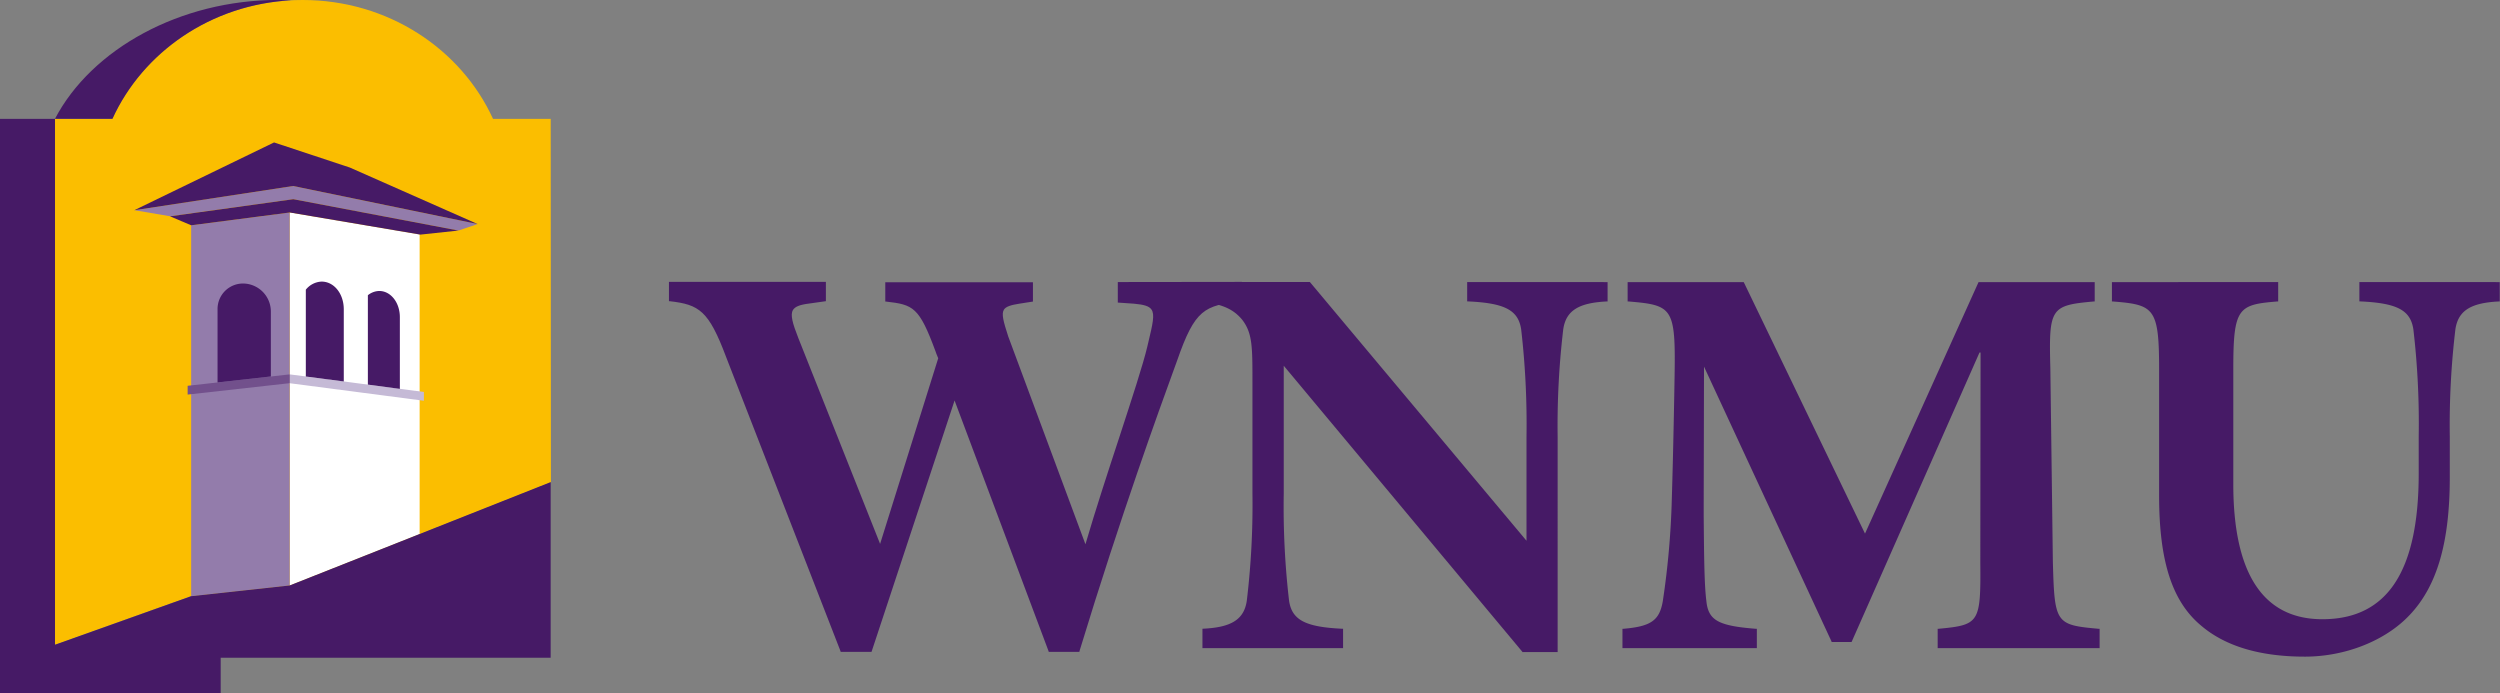
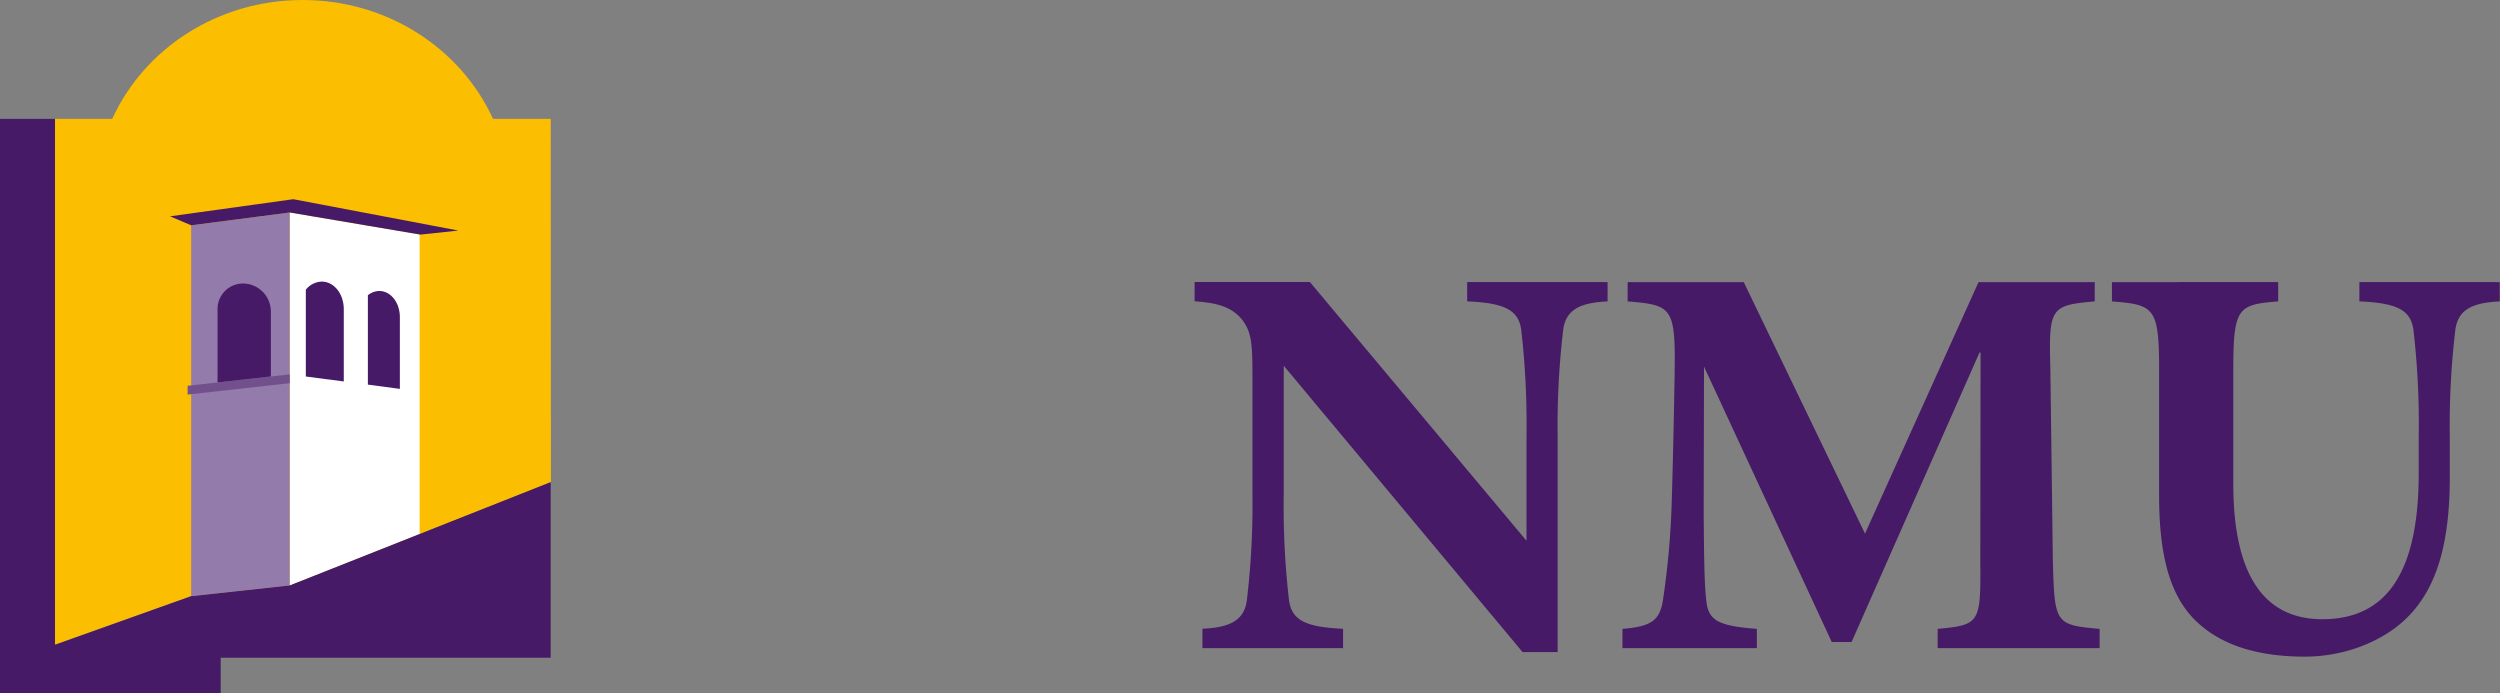
<svg xmlns="http://www.w3.org/2000/svg" id="Layer_1" data-name="Layer 1" width="468.98" height="130.06" viewBox="0 0 468.98 130.06">
  <rect x="0" y="0" width="468.98" height="130.06" fill="#808080" stroke="none" />
  <defs>
    <style>
      .cls-1 {
        fill: #fbbe00;
      }

      .cls-2 {
        fill: #fff;
      }

      .cls-3 {
        fill: #937cab;
      }

      .cls-4 {
        fill: #c5bad6;
      }

      .cls-5 {
        fill: #72508c;
      }

      .cls-6 {
        fill: none;
      }

      .cls-7 {
        fill: #461a66;
      }
    </style>
  </defs>
  <title>western-new-mexico-university-logo-wnmu_freelogovectors.net</title>
  <g>
    <path class="cls-1" d="M118.82,207.27H108c-6-13.12-19.72-22.3-35.72-22.3s-29.74,9.18-35.72,22.3H25.83v98.65l25.51-9.1,18.52-2,49-19.38Z" transform="translate(-15.51 -184.97)" />
    <polygon class="cls-2" points="54.35 109.83 78.72 100.18 78.72 43.98 54.36 39.86 54.35 39.86 54.35 109.83 54.35 109.83" />
    <polygon class="cls-3" points="54.35 109.83 54.35 39.86 35.86 42.26 35.86 111.85 54.35 109.83" />
-     <polygon class="cls-3" points="54.99 34.89 25.2 39.43 31.91 40.57 55.02 37.37 85.99 43.25 89.6 42.03 54.99 34.89" />
-     <polygon class="cls-4" points="54.35 71.89 79.52 75.18 79.52 73.53 54.35 70.23 54.35 71.89" />
    <polygon class="cls-5" points="54.35 70.23 35.2 72.37 35.2 74.02 54.35 71.88 54.35 70.23" />
    <rect class="cls-6" y="22.3" width="10.32" height="107.75" />
    <g>
      <g>
        <polygon class="cls-7" points="54.35 109.83 35.83 111.85 10.32 120.95 10.32 22.3 0 22.3 0 130.06 9.82 130.06 10.32 130.06 41.4 130.06 41.4 123.39 103.3 123.39 103.3 90.44 54.35 109.83" />
-         <path class="cls-7" d="M36.6,207.27c5.71-12.52,18.49-21.46,33.57-22.25h0c-.81,0-1.64-.06-2.47-.06-18.38,0-35,9.18-41.88,22.3H36.6Z" transform="translate(-15.51 -184.97)" />
      </g>
-       <polygon class="cls-7" points="25.2 39.43 51.41 26.72 65.63 31.43 89.6 42.03 54.99 34.89 25.2 39.43" />
      <polygon class="cls-7" points="31.89 40.58 55.02 37.37 85.99 43.25 78.87 44.01 54.36 39.86 35.86 42.26 31.89 40.58" />
      <path class="cls-7" d="M66.32,243.4a5.26,5.26,0,0,0-5-5.24,4.78,4.78,0,0,0-5,4.84h0v13.71l10-1.12V243.4Z" transform="translate(-15.51 -184.97)" />
      <path class="cls-7" d="M80,243c0-3-1.91-5.28-4.26-5.2a4,4,0,0,0-2.86,1.51V255.6l7.12.93V243Z" transform="translate(-15.51 -184.97)" />
      <path class="cls-7" d="M90.52,244.46c0-2.79-1.79-5-4-4.9a3.55,3.55,0,0,0-2,.79v16.77l6,.8V244.46Z" transform="translate(-15.51 -184.97)" />
    </g>
    <g>
-       <path class="cls-7" d="M225.2,237.88v3.85l3.05.21c1.91.17,2.82.47,3.25,1.07.68.94.25,2.73-.6,6.29l-.16.68c-.78,3.31-2.85,9.64-5.25,17-2.12,6.45-4.51,13.77-6.36,20.09h0l-14.49-39c-.92-2.85-1.28-4.19-.81-5,.38-.62,1.39-.89,2.89-1.13l2.56-.4v-3.62h-27.7v3.62l.12,0c5.16.59,6.23,1,9.32,9.38,0,.09.22.57.49,1.26L180.61,287h0l-15.35-38.64c-1.06-2.7-1.53-4.33-1-5.23.38-.63,1.26-1,3.06-1.22l3.12-.44v-3.62H141v3.62l.12,0c5.56.64,7.32,1.75,10.59,10.44l21.49,55.26,0,.09H179l15.58-47.16h0l17.65,47.07,0,.09h5.77l0-.1c7.81-25.66,15.2-45.95,17.63-52.62l.69-1.9c3.38-9.75,5.14-10.32,12.05-11.17l.12,0v-3.62Z" transform="translate(-15.51 -184.97)" />
      <path class="cls-7" d="M290.74,237.88v3.63h.13c6.94.31,9.46,1.64,10,5.25a154.51,154.51,0,0,1,1,20.09v19.56l-40.64-48.54H239.61v3.63h.13c4.07.3,6.83,1,8.85,3.52,1.87,2.49,1.87,5,1.87,11.71v20.84a151.35,151.35,0,0,1-1.06,20.09c-.51,3.51-2.87,5-8.19,5.25h-.13v3.64h26.38v-3.63h-.13c-6.95-.32-9.46-1.64-10-5.25a152.64,152.64,0,0,1-1-20.09v-24h0l44.76,53.66,0,.05h6.62V266.86a153.85,153.85,0,0,1,1.05-20.09c.5-3.52,2.88-5,8.19-5.25h.13v-3.63Z" transform="translate(-15.51 -184.97)" />
      <path class="cls-7" d="M409.23,302.93c-8.14-.73-8.3-1-8.62-12.6l-.47-36.21c-.3-11.39,0-11.87,8.2-12.6h.12v-3.63H386.67l-21.3,47.18-22.75-47.18H320.84v3.63H321c8.65.73,8.89,1.17,8.62,15.75,0,.12-.2,11.93-.49,21.27a154.64,154.64,0,0,1-1.68,19.13c-.61,3.69-2.21,4.82-7.46,5.26h-.12v3.63h25.21v-3.63h-.12c-7.12-.55-9-1.58-9.35-5.25-.39-3-.43-8.42-.5-15.94l0-2.15.06-25.84,23.93,51.58,0,.08h3.75l24-54.31h.2L387,290.33c.1,11.51-.12,11.87-7.88,12.6H379v3.63h30.38v-3.63Z" transform="translate(-15.51 -184.97)" />
      <path class="cls-7" d="M458.11,237.88v3.63h.13c6.95.31,9.46,1.64,10,5.25a152,152,0,0,1,1,20.09v6.94c0,18.4-5.91,27.34-18.07,27.34-11.09,0-16.71-8.52-16.71-25.34V254.12c0-11.47.94-12,8.29-12.6h.13v-3.63H411.69v3.63h.12c7.73.61,8.73,1.13,8.73,12.6v23.79c0,12.44,2.48,20,8,24.52,4.52,3.8,11,5.72,19.35,5.72,7.61,0,15.15-3,19.67-7.83,5.12-5.4,7.51-13.59,7.51-25.78v-7.68a151.86,151.86,0,0,1,1.05-20.09c.51-3.52,2.88-5,8.19-5.25h.13v-3.63Z" transform="translate(-15.51 -184.97)" />
    </g>
  </g>
</svg>